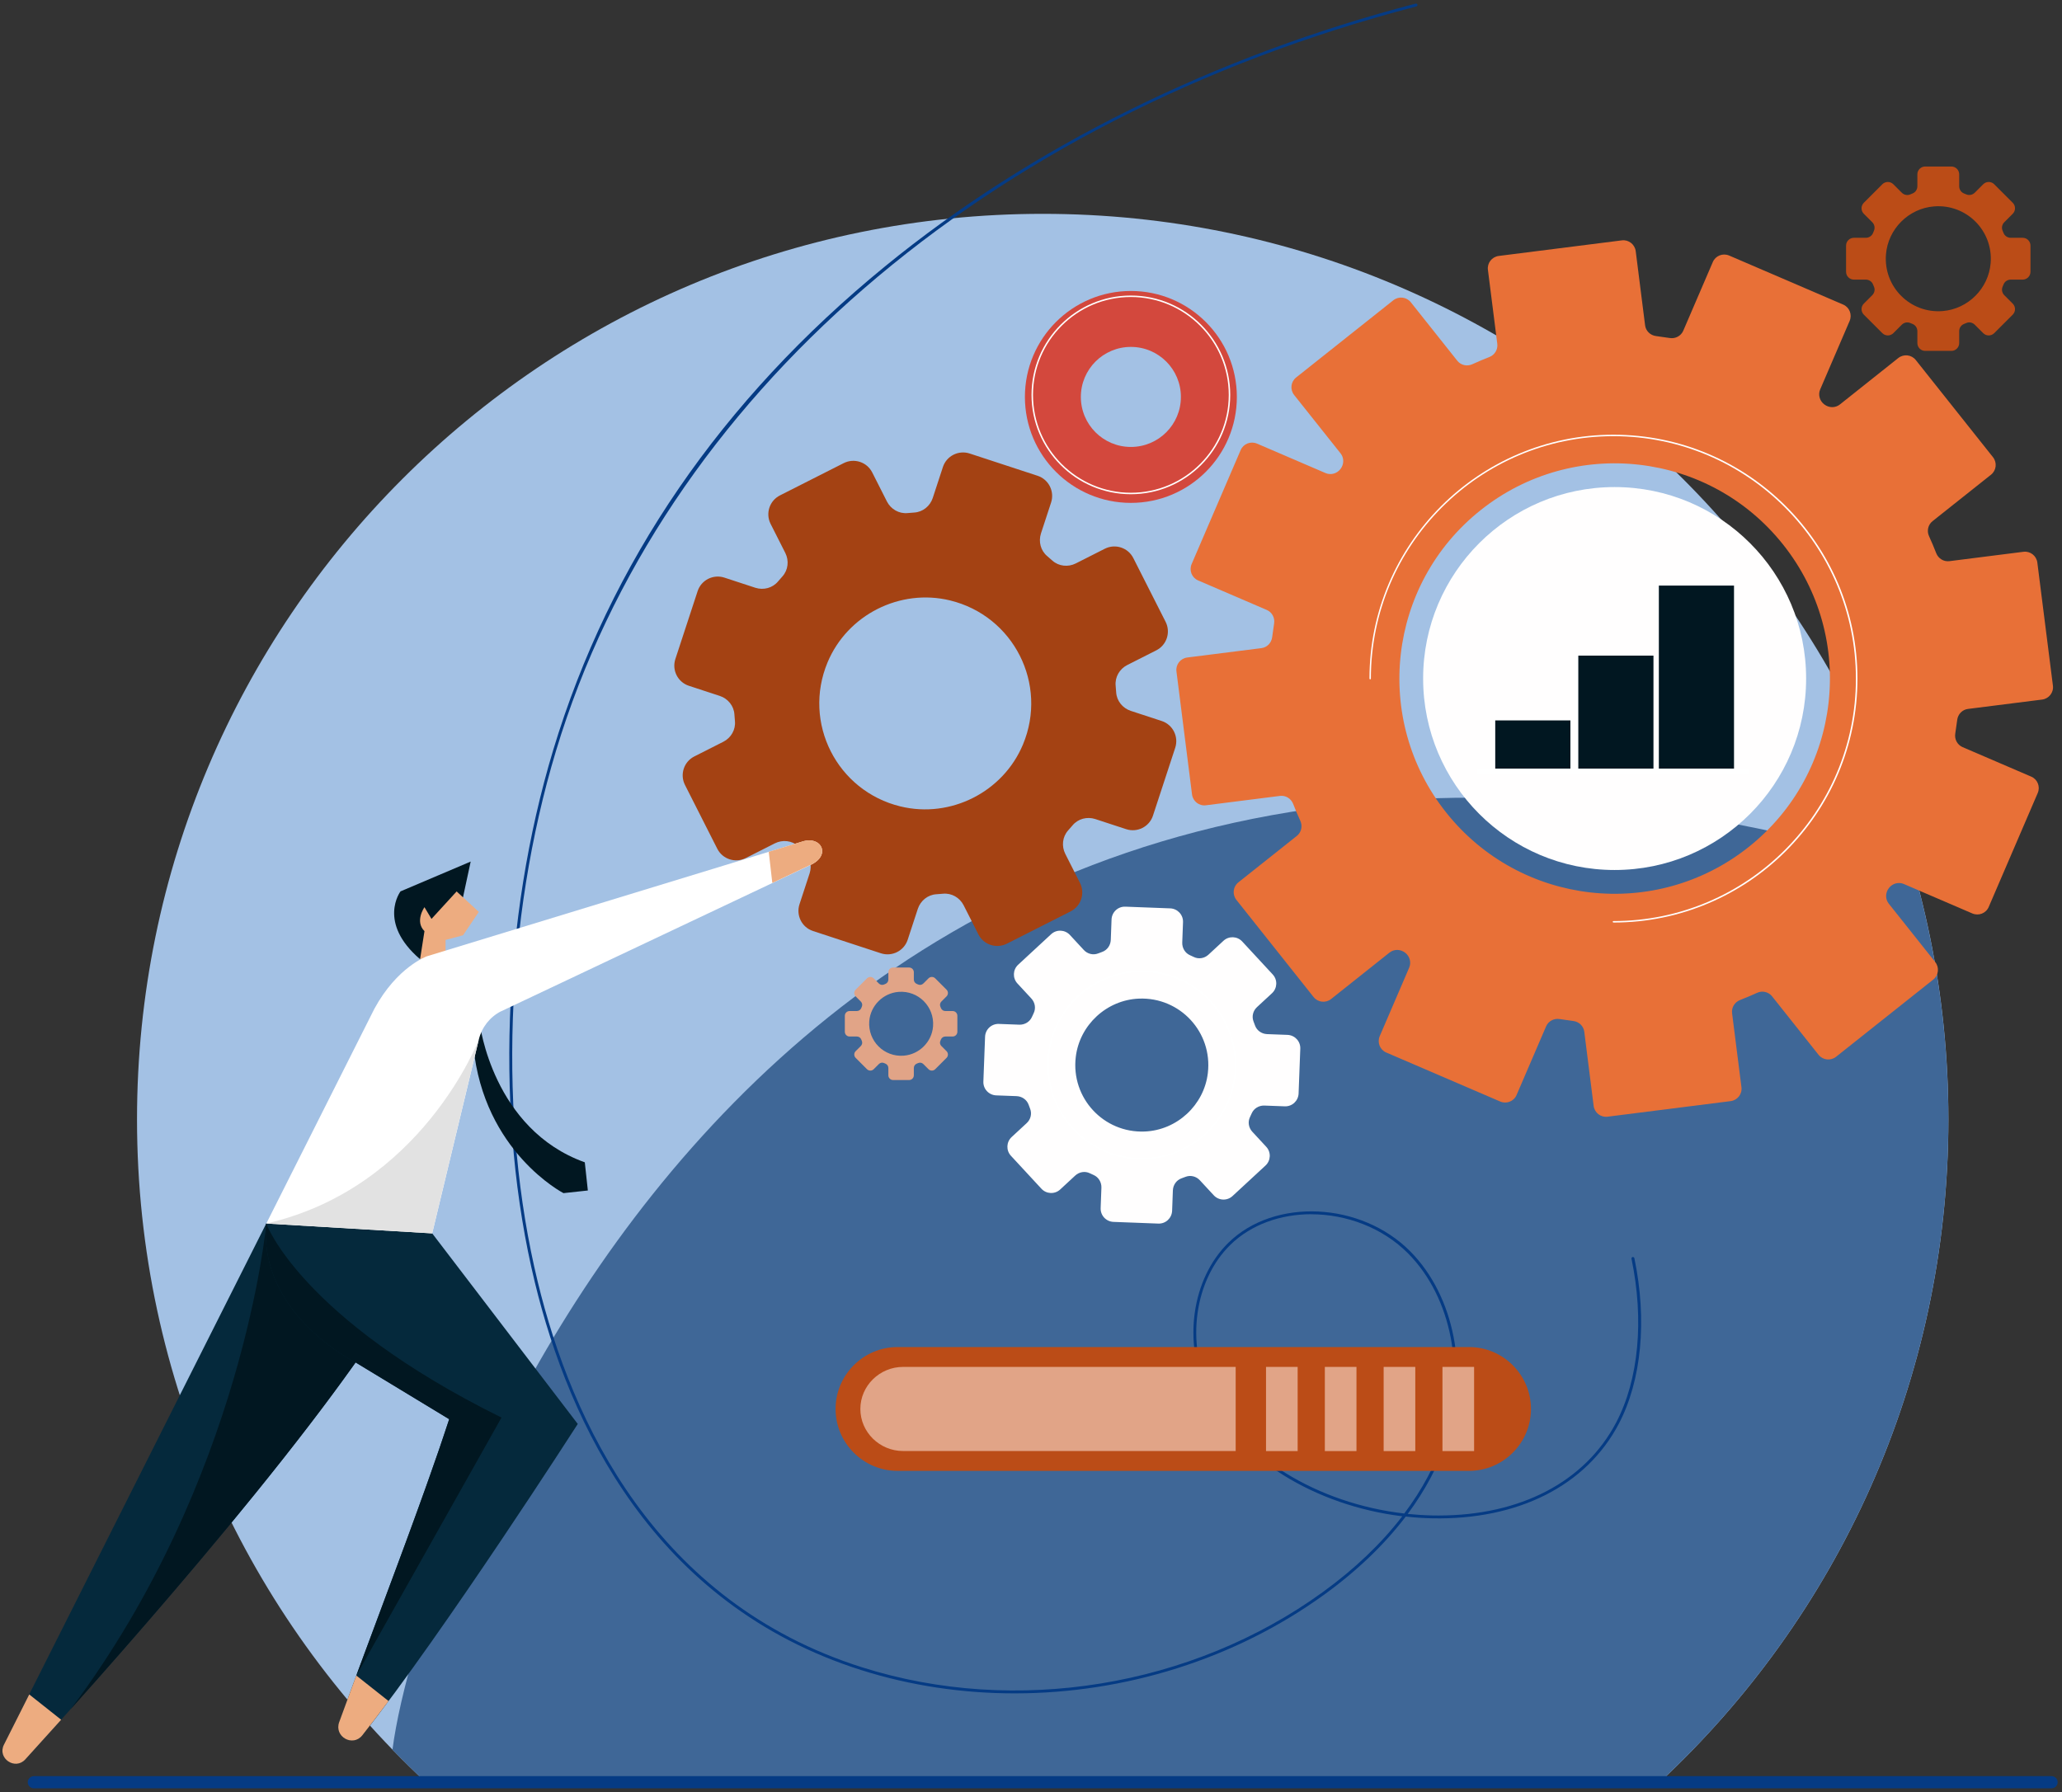
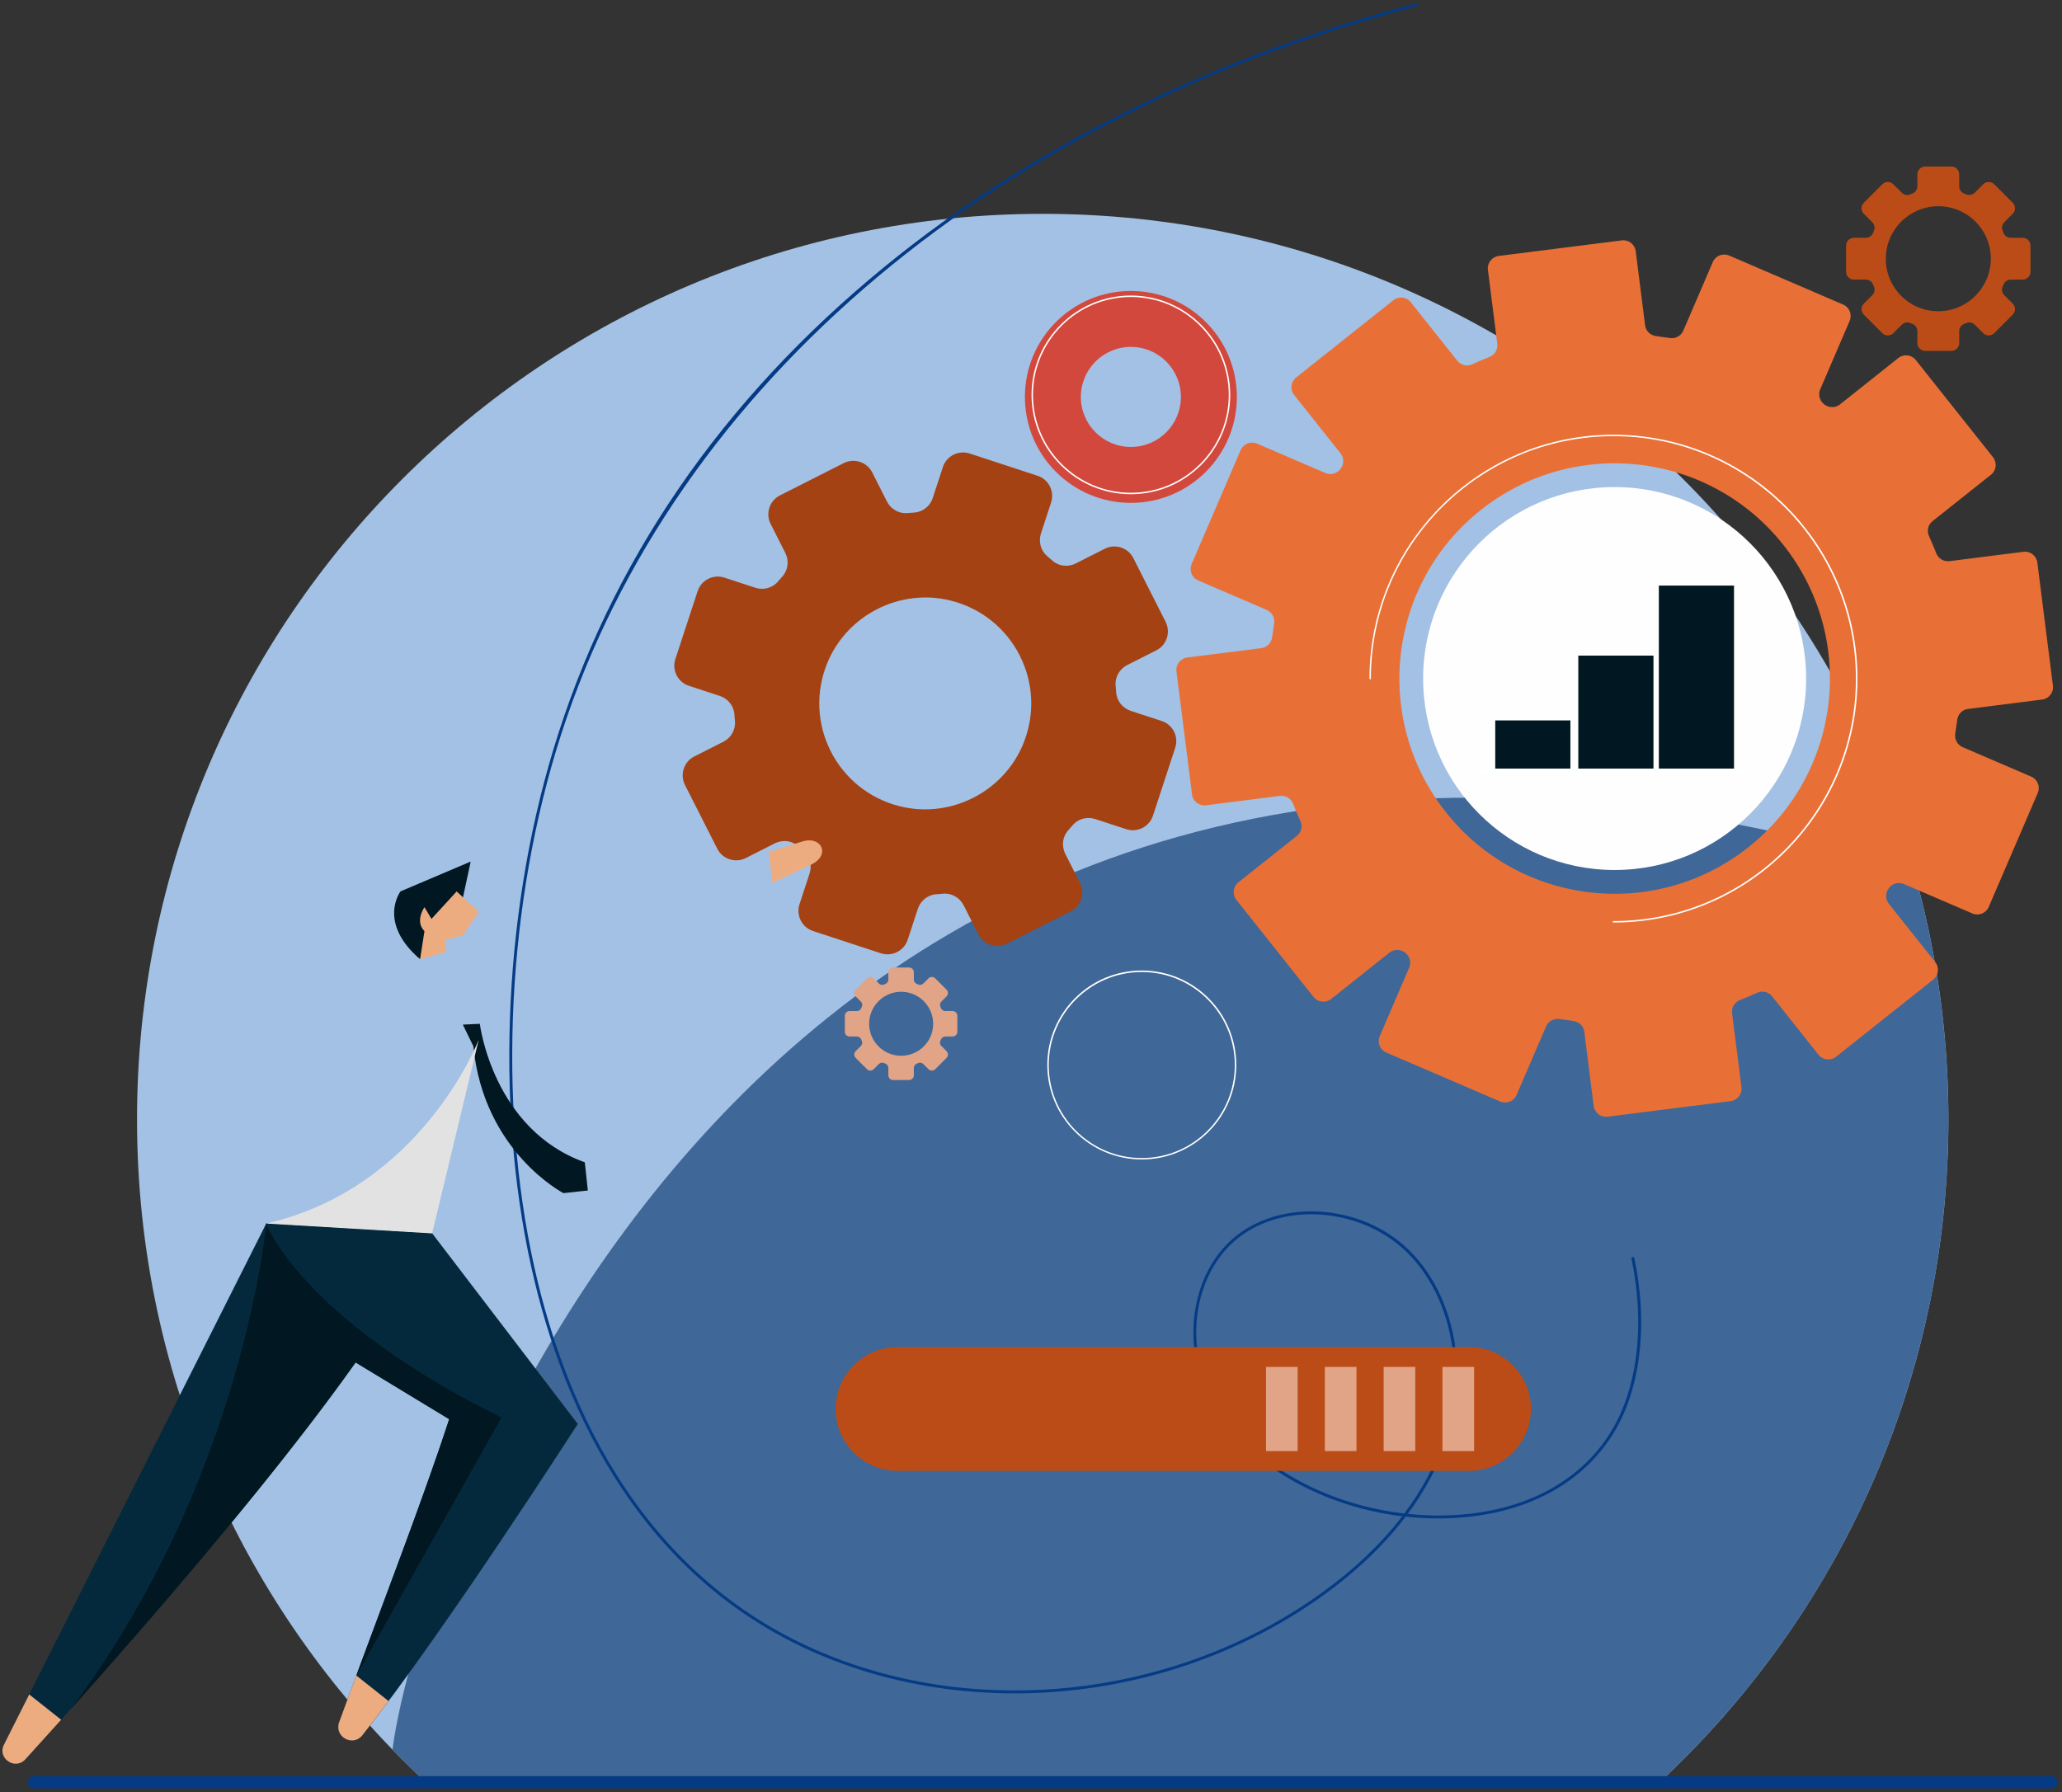
<svg xmlns="http://www.w3.org/2000/svg" width="352" height="306" viewBox="0 0 352 306" fill="none">
  <rect x="0" y="0" width="352" height="306" fill="#333333" stroke="none" />
  <path d="M72.69 304.29H283.32C313.64 276.06 332.61 235.81 332.61 191.12C332.61 105.73 263.39 36.51 178 36.51C92.61 36.51 23.39 105.73 23.39 191.12C23.39 235.81 42.36 276.07 72.68 304.29H72.69Z" fill="#A3C1E4" />
  <path d="M326.56 148.2C131.53 89.47 71.49 263.45 67 298.72C68.85 300.63 70.74 302.48 72.68 304.29H283.31C313.63 276.06 332.6 235.81 332.6 191.12C332.6 176.23 330.49 161.83 326.56 148.2Z" fill="#3F6797" />
  <path d="M350.22 305.33H5.78C5.2 305.33 4.74 304.86 4.74 304.29C4.74 303.72 5.21 303.25 5.78 303.25H350.22C350.8 303.25 351.26 303.72 351.26 304.29C351.26 304.86 350.79 305.33 350.22 305.33Z" fill="#053B84" />
  <path d="M196.82 139.26L200.62 127.67C201.24 125.77 200.21 123.72 198.31 123.1L193.03 121.37C191.64 120.91 190.63 119.67 190.54 118.21C190.52 117.83 190.49 117.45 190.45 117.07C190.31 115.61 191.11 114.22 192.42 113.55L197.38 111.04C199.17 110.14 199.88 107.96 198.98 106.17L193.47 95.29C192.57 93.5 190.39 92.79 188.6 93.69L183.64 96.2C182.33 96.86 180.73 96.69 179.64 95.71C179.36 95.46 179.07 95.21 178.78 94.96C177.65 94.02 177.25 92.48 177.7 91.08L179.43 85.8C180.05 83.9 179.02 81.85 177.12 81.23L165.53 77.43C163.63 76.81 161.58 77.84 160.96 79.74L159.23 85.02C158.77 86.41 157.53 87.42 156.07 87.51C155.69 87.53 155.31 87.56 154.93 87.6C153.47 87.74 152.08 86.94 151.41 85.63L148.9 80.67C148 78.88 145.82 78.17 144.03 79.07L133.15 84.58C131.36 85.48 130.65 87.66 131.55 89.45L134.06 94.41C134.72 95.72 134.55 97.32 133.57 98.41C133.32 98.69 133.07 98.98 132.82 99.27C131.88 100.4 130.34 100.8 128.94 100.35L123.66 98.62C121.76 98 119.71 99.03 119.09 100.93L115.29 112.52C114.67 114.42 115.7 116.47 117.6 117.09L122.88 118.82C124.27 119.28 125.28 120.52 125.37 121.98C125.39 122.36 125.42 122.74 125.46 123.12C125.6 124.58 124.8 125.97 123.49 126.64L118.53 129.15C116.74 130.05 116.03 132.23 116.93 134.02L122.44 144.9C123.34 146.69 125.52 147.4 127.31 146.5L132.27 143.99C133.58 143.33 135.18 143.5 136.27 144.48C136.55 144.73 136.84 144.98 137.13 145.23C138.26 146.17 138.66 147.71 138.21 149.11L136.48 154.39C135.86 156.29 136.89 158.34 138.79 158.96L150.38 162.76C152.28 163.38 154.33 162.35 154.95 160.45L156.68 155.17C157.14 153.78 158.38 152.77 159.84 152.68C160.22 152.66 160.6 152.63 160.98 152.59C162.44 152.45 163.83 153.25 164.5 154.56L167.01 159.52C167.91 161.31 170.09 162.02 171.88 161.12L182.76 155.61C184.55 154.71 185.26 152.53 184.36 150.74L181.85 145.78C181.19 144.47 181.36 142.87 182.34 141.78C182.59 141.5 182.84 141.21 183.09 140.92C184.03 139.79 185.57 139.39 186.97 139.84L192.25 141.57C194.15 142.19 196.2 141.16 196.82 139.26ZM153.73 137.69C142.87 135.05 136.97 123.41 141.27 113.09C144.66 104.97 153.62 100.44 162.17 102.51C173.03 105.15 178.93 116.79 174.63 127.11C171.24 135.23 162.28 139.76 153.74 137.69H153.73Z" fill="#A44213" />
  <path d="M346.62 46.41V41.93C346.62 41.2 346.02 40.6 345.29 40.6H343.25C342.71 40.6 342.22 40.28 342.02 39.78C341.97 39.65 341.91 39.52 341.86 39.39C341.64 38.9 341.77 38.32 342.15 37.94L343.59 36.5C344.11 35.98 344.11 35.14 343.59 34.62L340.43 31.46C339.91 30.94 339.07 30.94 338.55 31.46L337.11 32.9C336.73 33.28 336.15 33.4 335.66 33.19C335.53 33.13 335.4 33.08 335.27 33.03C334.77 32.83 334.45 32.34 334.45 31.8V29.76C334.45 29.03 333.85 28.43 333.12 28.43H328.64C327.91 28.43 327.31 29.03 327.31 29.76V31.8C327.31 32.34 326.99 32.83 326.49 33.03C326.36 33.08 326.23 33.14 326.1 33.19C325.61 33.41 325.03 33.28 324.65 32.9L323.21 31.46C322.69 30.94 321.85 30.94 321.33 31.46L318.17 34.62C317.65 35.14 317.65 35.98 318.17 36.5L319.61 37.94C319.99 38.32 320.11 38.9 319.9 39.39C319.84 39.52 319.79 39.65 319.74 39.78C319.54 40.28 319.05 40.6 318.51 40.6H316.47C315.74 40.6 315.14 41.2 315.14 41.93V46.41C315.14 47.14 315.74 47.74 316.47 47.74H318.51C319.05 47.74 319.54 48.06 319.74 48.56C319.79 48.69 319.85 48.82 319.9 48.95C320.12 49.44 319.99 50.02 319.61 50.4L318.17 51.84C317.65 52.36 317.65 53.2 318.17 53.72L321.33 56.88C321.85 57.4 322.69 57.4 323.21 56.88L324.65 55.44C325.03 55.06 325.61 54.94 326.1 55.15C326.23 55.21 326.36 55.26 326.49 55.31C326.99 55.51 327.31 56 327.31 56.54V58.58C327.31 59.31 327.91 59.91 328.64 59.91H333.12C333.85 59.91 334.45 59.31 334.45 58.58V56.54C334.45 56 334.77 55.51 335.27 55.31C335.4 55.26 335.53 55.2 335.66 55.15C336.15 54.93 336.73 55.06 337.11 55.44L338.55 56.88C339.07 57.4 339.91 57.4 340.43 56.88L343.59 53.72C344.11 53.2 344.11 52.36 343.59 51.84L342.15 50.4C341.77 50.02 341.65 49.44 341.86 48.95C341.92 48.82 341.97 48.69 342.02 48.56C342.22 48.06 342.71 47.74 343.25 47.74H345.29C346.02 47.74 346.62 47.14 346.62 46.41ZM331.61 53.11C326.09 53.55 321.51 48.97 321.95 43.45C322.29 39.1 325.81 35.58 330.16 35.24C335.68 34.8 340.26 39.38 339.82 44.9C339.48 49.25 335.96 52.77 331.61 53.11Z" fill="#BB4C17" />
  <path d="M163.43 176.16V173.43C163.43 172.98 163.07 172.62 162.62 172.62H161.38C161.05 172.62 160.75 172.43 160.63 172.12C160.6 172.04 160.57 171.96 160.53 171.88C160.4 171.58 160.47 171.23 160.7 171L161.58 170.12C161.9 169.8 161.9 169.29 161.58 168.97L159.65 167.04C159.33 166.72 158.82 166.72 158.5 167.04L157.62 167.92C157.39 168.15 157.04 168.23 156.74 168.09C156.66 168.06 156.58 168.02 156.5 167.99C156.2 167.87 156 167.57 156 167.24V166C156 165.55 155.64 165.19 155.19 165.19H152.46C152.01 165.19 151.65 165.55 151.65 166V167.24C151.65 167.57 151.46 167.87 151.15 167.99C151.07 168.02 150.99 168.05 150.91 168.09C150.61 168.22 150.26 168.15 150.03 167.92L149.15 167.04C148.83 166.72 148.32 166.72 148 167.04L146.07 168.97C145.75 169.29 145.75 169.8 146.07 170.12L146.95 171C147.18 171.23 147.26 171.58 147.12 171.88C147.09 171.96 147.05 172.04 147.02 172.12C146.9 172.42 146.6 172.62 146.27 172.62H145.03C144.58 172.62 144.22 172.98 144.22 173.43V176.16C144.22 176.61 144.58 176.97 145.03 176.97H146.27C146.6 176.97 146.9 177.16 147.02 177.47C147.05 177.55 147.08 177.63 147.12 177.71C147.25 178.01 147.18 178.36 146.95 178.59L146.07 179.47C145.75 179.79 145.75 180.3 146.07 180.62L148 182.55C148.32 182.87 148.83 182.87 149.15 182.55L150.03 181.67C150.26 181.44 150.61 181.36 150.91 181.5C150.99 181.53 151.07 181.57 151.15 181.6C151.45 181.72 151.65 182.02 151.65 182.35V183.59C151.65 184.04 152.01 184.4 152.46 184.4H155.19C155.64 184.4 156 184.04 156 183.59V182.35C156 182.02 156.19 181.72 156.5 181.6C156.58 181.57 156.66 181.54 156.74 181.5C157.04 181.37 157.39 181.44 157.62 181.67L158.5 182.55C158.82 182.87 159.33 182.87 159.65 182.55L161.58 180.62C161.9 180.3 161.9 179.79 161.58 179.47L160.7 178.59C160.47 178.36 160.39 178.01 160.53 177.71C160.56 177.63 160.6 177.55 160.63 177.47C160.75 177.17 161.05 176.97 161.38 176.97H162.62C163.07 176.97 163.43 176.61 163.43 176.16ZM154.28 180.24C150.91 180.51 148.13 177.72 148.39 174.35C148.6 171.7 150.74 169.56 153.39 169.35C156.76 169.08 159.54 171.87 159.28 175.24C159.07 177.89 156.93 180.03 154.28 180.24Z" fill="#E1A487" />
  <path d="M275.63 148.54C293.684 148.54 308.32 133.904 308.32 115.85C308.32 97.796 293.684 83.16 275.63 83.16C257.576 83.16 242.94 97.796 242.94 115.85C242.94 133.904 257.576 148.54 275.63 148.54Z" fill="#FFFEFE" />
  <path d="M302.51 170.11L310.44 180.09C311.17 181.01 312.51 181.16 313.43 180.43L330.02 167.25C330.94 166.52 331.09 165.18 330.36 164.26L322.43 154.29C321.82 153.52 321.83 152.44 322.43 151.65C322.43 151.65 322.44 151.63 322.45 151.62C323.05 150.84 324.09 150.54 325 150.93L336.7 155.96C337.78 156.42 339.03 155.93 339.49 154.85L347.86 135.39C348.32 134.31 347.83 133.06 346.75 132.6L335.03 127.56C334.13 127.17 333.62 126.22 333.78 125.24C333.9 124.47 334.01 123.7 334.11 122.92C334.23 121.94 334.98 121.16 335.95 121.04L348.61 119.44C349.77 119.29 350.6 118.23 350.45 117.07L347.79 96.05C347.64 94.89 346.58 94.06 345.42 94.21L332.78 95.81C331.81 95.93 330.89 95.37 330.53 94.45C330.15 93.47 329.74 92.5 329.3 91.54C328.89 90.65 329.13 89.59 329.9 88.98L339.88 81.05C340.8 80.32 340.95 78.98 340.22 78.06L327.04 61.47C326.31 60.55 324.97 60.4 324.05 61.13L314.08 69.06C313.31 69.67 312.23 69.66 311.44 69.06C311.44 69.06 311.42 69.05 311.41 69.04C310.63 68.44 310.33 67.4 310.72 66.49L315.75 54.79C316.21 53.71 315.72 52.46 314.64 52L295.18 43.63C294.1 43.17 292.85 43.66 292.39 44.74L287.35 56.46C286.96 57.36 286.01 57.87 285.03 57.71C284.26 57.59 283.49 57.48 282.71 57.38C281.73 57.26 280.95 56.51 280.83 55.54L279.23 42.88C279.08 41.72 278.02 40.89 276.86 41.04L255.84 43.7C254.68 43.85 253.85 44.91 254 46.07L255.6 58.71C255.72 59.68 255.16 60.6 254.24 60.96C253.26 61.34 252.29 61.75 251.33 62.19C250.44 62.6 249.38 62.36 248.77 61.59L240.84 51.61C240.11 50.69 238.77 50.54 237.85 51.27L221.26 64.45C220.34 65.18 220.19 66.52 220.92 67.44L228.85 77.41C229.46 78.18 229.45 79.26 228.85 80.05C228.85 80.05 228.84 80.07 228.83 80.08C228.23 80.86 227.19 81.16 226.28 80.77L214.58 75.74C213.5 75.28 212.25 75.77 211.79 76.85L203.42 96.31C202.96 97.39 203.45 98.64 204.53 99.1L216.25 104.14C217.15 104.53 217.66 105.48 217.5 106.46C217.38 107.23 217.27 108 217.17 108.78C217.05 109.76 216.3 110.54 215.33 110.66L202.67 112.26C201.51 112.41 200.68 113.47 200.83 114.63L203.49 135.65C203.64 136.81 204.7 137.64 205.86 137.49L218.5 135.89C219.47 135.77 220.39 136.33 220.75 137.25C221.13 138.23 221.54 139.2 221.98 140.16C222.39 141.05 222.15 142.11 221.38 142.72L211.4 150.65C210.48 151.38 210.33 152.72 211.06 153.64L224.24 170.23C224.97 171.15 226.31 171.3 227.23 170.57L237.2 162.64C237.97 162.03 239.05 162.04 239.84 162.64C239.84 162.64 239.86 162.65 239.87 162.66C240.65 163.26 240.95 164.3 240.56 165.21L235.53 176.91C235.07 177.99 235.56 179.24 236.64 179.7L256.1 188.07C257.18 188.53 258.43 188.04 258.89 186.96L263.93 175.24C264.32 174.34 265.27 173.83 266.25 173.99C267.02 174.11 267.79 174.22 268.57 174.32C269.55 174.44 270.33 175.19 270.45 176.16L272.05 188.82C272.2 189.98 273.26 190.81 274.42 190.66L295.44 188C296.6 187.85 297.43 186.79 297.28 185.63L295.68 172.99C295.56 172.02 296.12 171.1 297.04 170.74C298.02 170.36 298.99 169.95 299.95 169.51C300.84 169.1 301.9 169.34 302.51 170.11ZM246.87 138.72C234.24 122.83 236.88 99.71 252.77 87.09C268.66 74.46 291.78 77.1 304.4 92.99C317.03 108.88 314.39 132 298.5 144.62C282.61 157.25 259.49 154.61 246.87 138.72Z" fill="#E87037" />
  <path d="M193.05 49.68C183.06 49.68 174.96 57.78 174.96 67.77C174.96 77.76 183.06 85.86 193.05 85.86C203.04 85.86 211.14 77.76 211.14 67.77C211.14 57.78 203.04 49.68 193.05 49.68ZM193.05 76.31C188.33 76.31 184.51 72.49 184.51 67.77C184.51 63.05 188.33 59.23 193.05 59.23C197.77 59.23 201.59 63.05 201.59 67.77C201.59 72.49 197.77 76.31 193.05 76.31Z" fill="#D3483D" />
  <path d="M296.01 99.98H283.18V131.73H296.01V99.98Z" fill="#011721" />
  <path d="M282.26 111.94H269.43V131.73H282.26V111.94Z" fill="#011721" />
  <path d="M268.08 123H255.25V131.73H268.08V123Z" fill="#011721" />
  <path d="M298.21 132.23H252.63C252.35 132.23 252.13 132.01 252.13 131.73C252.13 131.45 252.35 131.23 252.63 131.23H298.21C298.49 131.23 298.71 131.45 298.71 131.73C298.71 132.01 298.49 132.23 298.21 132.23Z" fill="white" />
  <path d="M275.42 157.5C275.35 157.5 275.3 157.44 275.3 157.38C275.3 157.32 275.36 157.26 275.42 157.26C298.25 157.26 316.82 138.69 316.82 115.87C316.82 93.05 298.25 74.47 275.42 74.47C252.59 74.47 234.02 93.04 234.02 115.87C234.02 115.94 233.96 115.99 233.9 115.99C233.84 115.99 233.78 115.93 233.78 115.87C233.78 92.91 252.46 74.22 275.43 74.22C298.4 74.22 317.08 92.9 317.08 115.87C317.08 138.84 298.4 157.51 275.43 157.51L275.42 157.5Z" fill="white" />
-   <path d="M221.68 186.7L221.97 179.05C222.02 177.79 221.04 176.74 219.78 176.69L216.29 176.56C215.37 176.52 214.55 175.95 214.24 175.08C214.16 174.85 214.08 174.63 213.99 174.41C213.65 173.55 213.9 172.57 214.58 171.95L217.14 169.58C218.06 168.73 218.12 167.29 217.26 166.37L212.06 160.75C211.21 159.83 209.77 159.77 208.85 160.63L206.29 163C205.61 163.63 204.62 163.8 203.79 163.39C203.58 163.29 203.36 163.19 203.14 163.09C202.3 162.72 201.79 161.85 201.82 160.94L201.95 157.45C202 156.19 201.02 155.14 199.76 155.09L192.11 154.8C190.85 154.75 189.8 155.73 189.75 156.99L189.62 160.48C189.58 161.4 189.01 162.22 188.14 162.53C187.91 162.61 187.69 162.69 187.47 162.78C186.61 163.12 185.63 162.87 185.01 162.19L182.64 159.63C181.79 158.71 180.35 158.65 179.43 159.51L173.81 164.71C172.89 165.56 172.83 167 173.69 167.92L176.06 170.48C176.69 171.16 176.86 172.15 176.46 172.98C176.36 173.19 176.26 173.41 176.16 173.63C175.79 174.47 174.92 174.98 174.01 174.95L170.52 174.82C169.26 174.77 168.21 175.75 168.16 177.01L167.87 184.66C167.82 185.92 168.8 186.97 170.06 187.02L173.55 187.15C174.47 187.19 175.29 187.76 175.6 188.63C175.68 188.86 175.76 189.08 175.85 189.3C176.19 190.16 175.94 191.14 175.26 191.76L172.7 194.13C171.78 194.98 171.72 196.42 172.58 197.34L177.78 202.96C178.63 203.88 180.07 203.94 180.99 203.08L183.55 200.71C184.23 200.08 185.22 199.91 186.05 200.32C186.26 200.42 186.48 200.52 186.7 200.62C187.54 200.99 188.05 201.86 188.02 202.77L187.89 206.26C187.84 207.52 188.82 208.57 190.08 208.62L197.73 208.91C198.99 208.96 200.04 207.98 200.09 206.72L200.22 203.23C200.26 202.31 200.83 201.49 201.7 201.18C201.93 201.1 202.15 201.02 202.37 200.93C203.23 200.59 204.21 200.84 204.83 201.52L207.2 204.08C208.05 205 209.49 205.06 210.41 204.2L216.03 199C216.95 198.15 217.01 196.71 216.15 195.79L213.78 193.23C213.15 192.55 212.98 191.56 213.38 190.73C213.48 190.52 213.58 190.3 213.68 190.08C214.05 189.24 214.92 188.73 215.83 188.76L219.32 188.89C220.58 188.94 221.63 187.96 221.68 186.7ZM195.4 193.19C188.39 193.47 182.82 187.46 183.64 180.49C184.28 175.01 188.91 170.72 194.43 170.5C201.44 170.22 207.01 176.23 206.19 183.2C205.55 188.68 200.92 192.97 195.4 193.19Z" fill="#FFFEFE" />
  <path d="M194.91 197.96C186.02 197.96 178.78 190.73 178.78 181.83C178.78 172.93 186.01 165.7 194.91 165.7C203.81 165.7 211.04 172.93 211.04 181.83C211.04 190.73 203.81 197.96 194.91 197.96ZM194.91 165.96C186.16 165.96 179.03 173.08 179.03 181.84C179.03 190.6 186.15 197.72 194.91 197.72C203.67 197.72 210.79 190.6 210.79 181.84C210.79 173.08 203.67 165.96 194.91 165.96Z" fill="white" />
  <path d="M193.05 84.38C183.7 84.38 176.09 76.77 176.09 67.42C176.09 58.07 183.7 50.46 193.05 50.46C202.4 50.46 210.01 58.07 210.01 67.42C210.01 76.77 202.4 84.38 193.05 84.38ZM193.05 50.71C183.84 50.71 176.34 58.21 176.34 67.42C176.34 76.63 183.84 84.13 193.05 84.13C202.26 84.13 209.76 76.63 209.76 67.42C209.76 58.21 202.26 50.71 193.05 50.71Z" fill="white" />
  <path d="M173.2 289.12C164.33 289.12 155.48 287.82 147.04 285.15C111.52 273.92 97.13 242.97 91.31 218.98C84.52 191.01 85.7 157.01 94.44 128.04C104.09 96.09 123.14 68.31 151.08 45.48C176.06 25.06 207.39 9.55 241.66 0.62C241.8 0.58 241.93 0.67 241.97 0.8C242 0.93 241.92 1.07 241.79 1.1C168.04 20.32 113.14 67.83 94.92 128.18C86.2 157.07 85.03 190.97 91.8 218.86C97.59 242.73 111.9 273.52 147.2 284.68C173.34 292.94 203.45 288.03 225.78 271.85C231.25 267.89 235.82 263.52 239.38 258.88C224.51 257.08 211.24 248.92 206.06 238C201.89 229.2 203.42 218.34 209.7 212.18C217.56 204.47 232.37 205.18 240.77 213.68C248.3 221.3 250.81 234.21 247.01 245.8C245.58 250.16 243.32 254.42 240.31 258.48C241.7 258.62 243.1 258.71 244.5 258.74C244.86 258.74 245.22 258.75 245.58 258.75C259.55 258.75 270.56 253.01 275.88 242.9C279.73 235.58 280.69 225.38 278.51 214.92C278.48 214.79 278.57 214.65 278.7 214.62C278.83 214.6 278.97 214.68 279 214.81C281.21 225.38 280.23 235.7 276.33 243.12C270.78 253.66 259.15 259.54 244.5 259.23C242.98 259.2 241.47 259.1 239.97 258.93C236.35 263.7 231.68 268.18 226.08 272.24C210.84 283.29 191.98 289.12 173.22 289.12H173.2ZM223.86 207.31C218.66 207.31 213.62 209.03 210.04 212.53C203.9 218.55 202.42 229.16 206.5 237.78C211.64 248.62 224.9 256.7 239.72 258.41C242.79 254.32 245.08 250.04 246.52 245.64C250.27 234.22 247.81 221.52 240.4 214.03C236.01 209.59 229.82 207.32 223.85 207.32L223.86 207.31Z" fill="#053B84" />
  <path d="M79.04 153.19L80.35 147.1L68.37 152.19C68.37 152.19 64.37 157.48 71.71 163.77L76.16 157.08L79.04 153.19Z" fill="#011721" />
  <path d="M45.45 208.9L0.67 297.88C-0.5 300.2 2.57 302.31 4.32 300.39C24.23 278.52 65.44 231.76 73.77 210.58L45.45 208.9Z" fill="#05293C" />
  <path d="M73.78 210.58L45.46 208.9C45.46 208.9 41.55 252.54 12.08 291.8C33.4 267.96 66.42 229.29 73.78 210.58Z" fill="#011721" />
  <path d="M81.91 174.8C81.91 174.8 84.09 192.81 99.83 198.45L100.35 203.26L96.19 203.71C96.19 203.71 82.57 196.69 80.81 178.64L79.01 174.94L81.91 174.8Z" fill="#011721" />
  <path d="M73.78 210.58L98.63 243.12C98.63 243.12 75.99 278.39 61.87 296.27C60.23 298.34 57.01 296.51 57.91 294.03C63.86 277.59 72.01 256.7 76.69 242.3L60.71 232.61C60.71 232.61 44.09 224.38 45.46 208.89L73.78 210.57V210.58Z" fill="#05293C" />
  <path d="M76.06 162.58V160.48L79.05 159.68L81.74 155.69L77.95 152.2L73.66 156.89L72.46 154.89C72.46 154.89 70.76 157.29 72.46 158.98L71.71 163.77L76.06 162.57V162.58Z" fill="#EDAC80" />
-   <path d="M85.51 172.68L138.26 147.73C142.01 146.08 140.21 142.56 136.85 143.72L72.88 163.27C72.88 163.27 67.79 165.07 63.9 172.25L45.46 208.9L73.78 210.58L81.74 177.48C82.24 175.41 83.61 173.65 85.51 172.67V172.68Z" fill="white" />
  <path d="M60.7 232.62L76.68 242.31C72.72 254.49 66.28 271.3 60.79 286.15L85.61 242.03C51.27 225.06 45.45 208.91 45.45 208.91C44.08 224.4 60.7 232.63 60.7 232.63V232.62Z" fill="#011721" />
  <path d="M138.26 147.72C142.01 146.07 140.21 142.55 136.85 143.71L131.23 145.43L131.84 150.75L138.26 147.71V147.72Z" fill="#EDAC80" />
  <path d="M4.99 289.3L0.67 297.88C-0.5 300.2 2.57 302.31 4.32 300.39C6.19 298.34 8.24 296.07 10.44 293.62L4.99 289.3Z" fill="#EDAC80" />
  <path d="M60.82 286.07C59.81 288.8 58.83 291.47 57.9 294.03C57 296.51 60.23 298.34 61.86 296.27C63.27 294.48 64.77 292.51 66.33 290.43L60.82 286.07Z" fill="#EDAC80" />
  <path d="M81.74 177.48C81.74 177.48 72.07 202.82 45.45 208.9L73.77 210.58L81.73 177.48H81.74Z" fill="#E2E2E2" />
  <path d="M250.78 251.13H153.21C147.4 251.13 142.64 246.38 142.64 240.56C142.64 234.75 147.39 229.99 153.21 229.99H250.78C256.59 229.99 261.35 234.74 261.35 240.56C261.35 246.37 256.6 251.13 250.78 251.13Z" fill="#BB4C17" />
-   <path d="M210.94 233.38H154.17C150.16 233.38 146.87 236.61 146.87 240.56C146.87 244.51 150.15 247.74 154.17 247.74H210.94V233.37V233.38Z" fill="#E1A487" />
  <path d="M221.52 233.38H216.12V247.75H221.52V233.38Z" fill="#E1A487" />
  <path d="M231.56 233.38H226.16V247.75H231.56V233.38Z" fill="#E1A487" />
  <path d="M241.6 233.38H236.2V247.75H241.6V233.38Z" fill="#E1A487" />
  <path d="M251.64 233.38H246.24V247.75H251.64V233.38Z" fill="#E1A487" />
</svg>